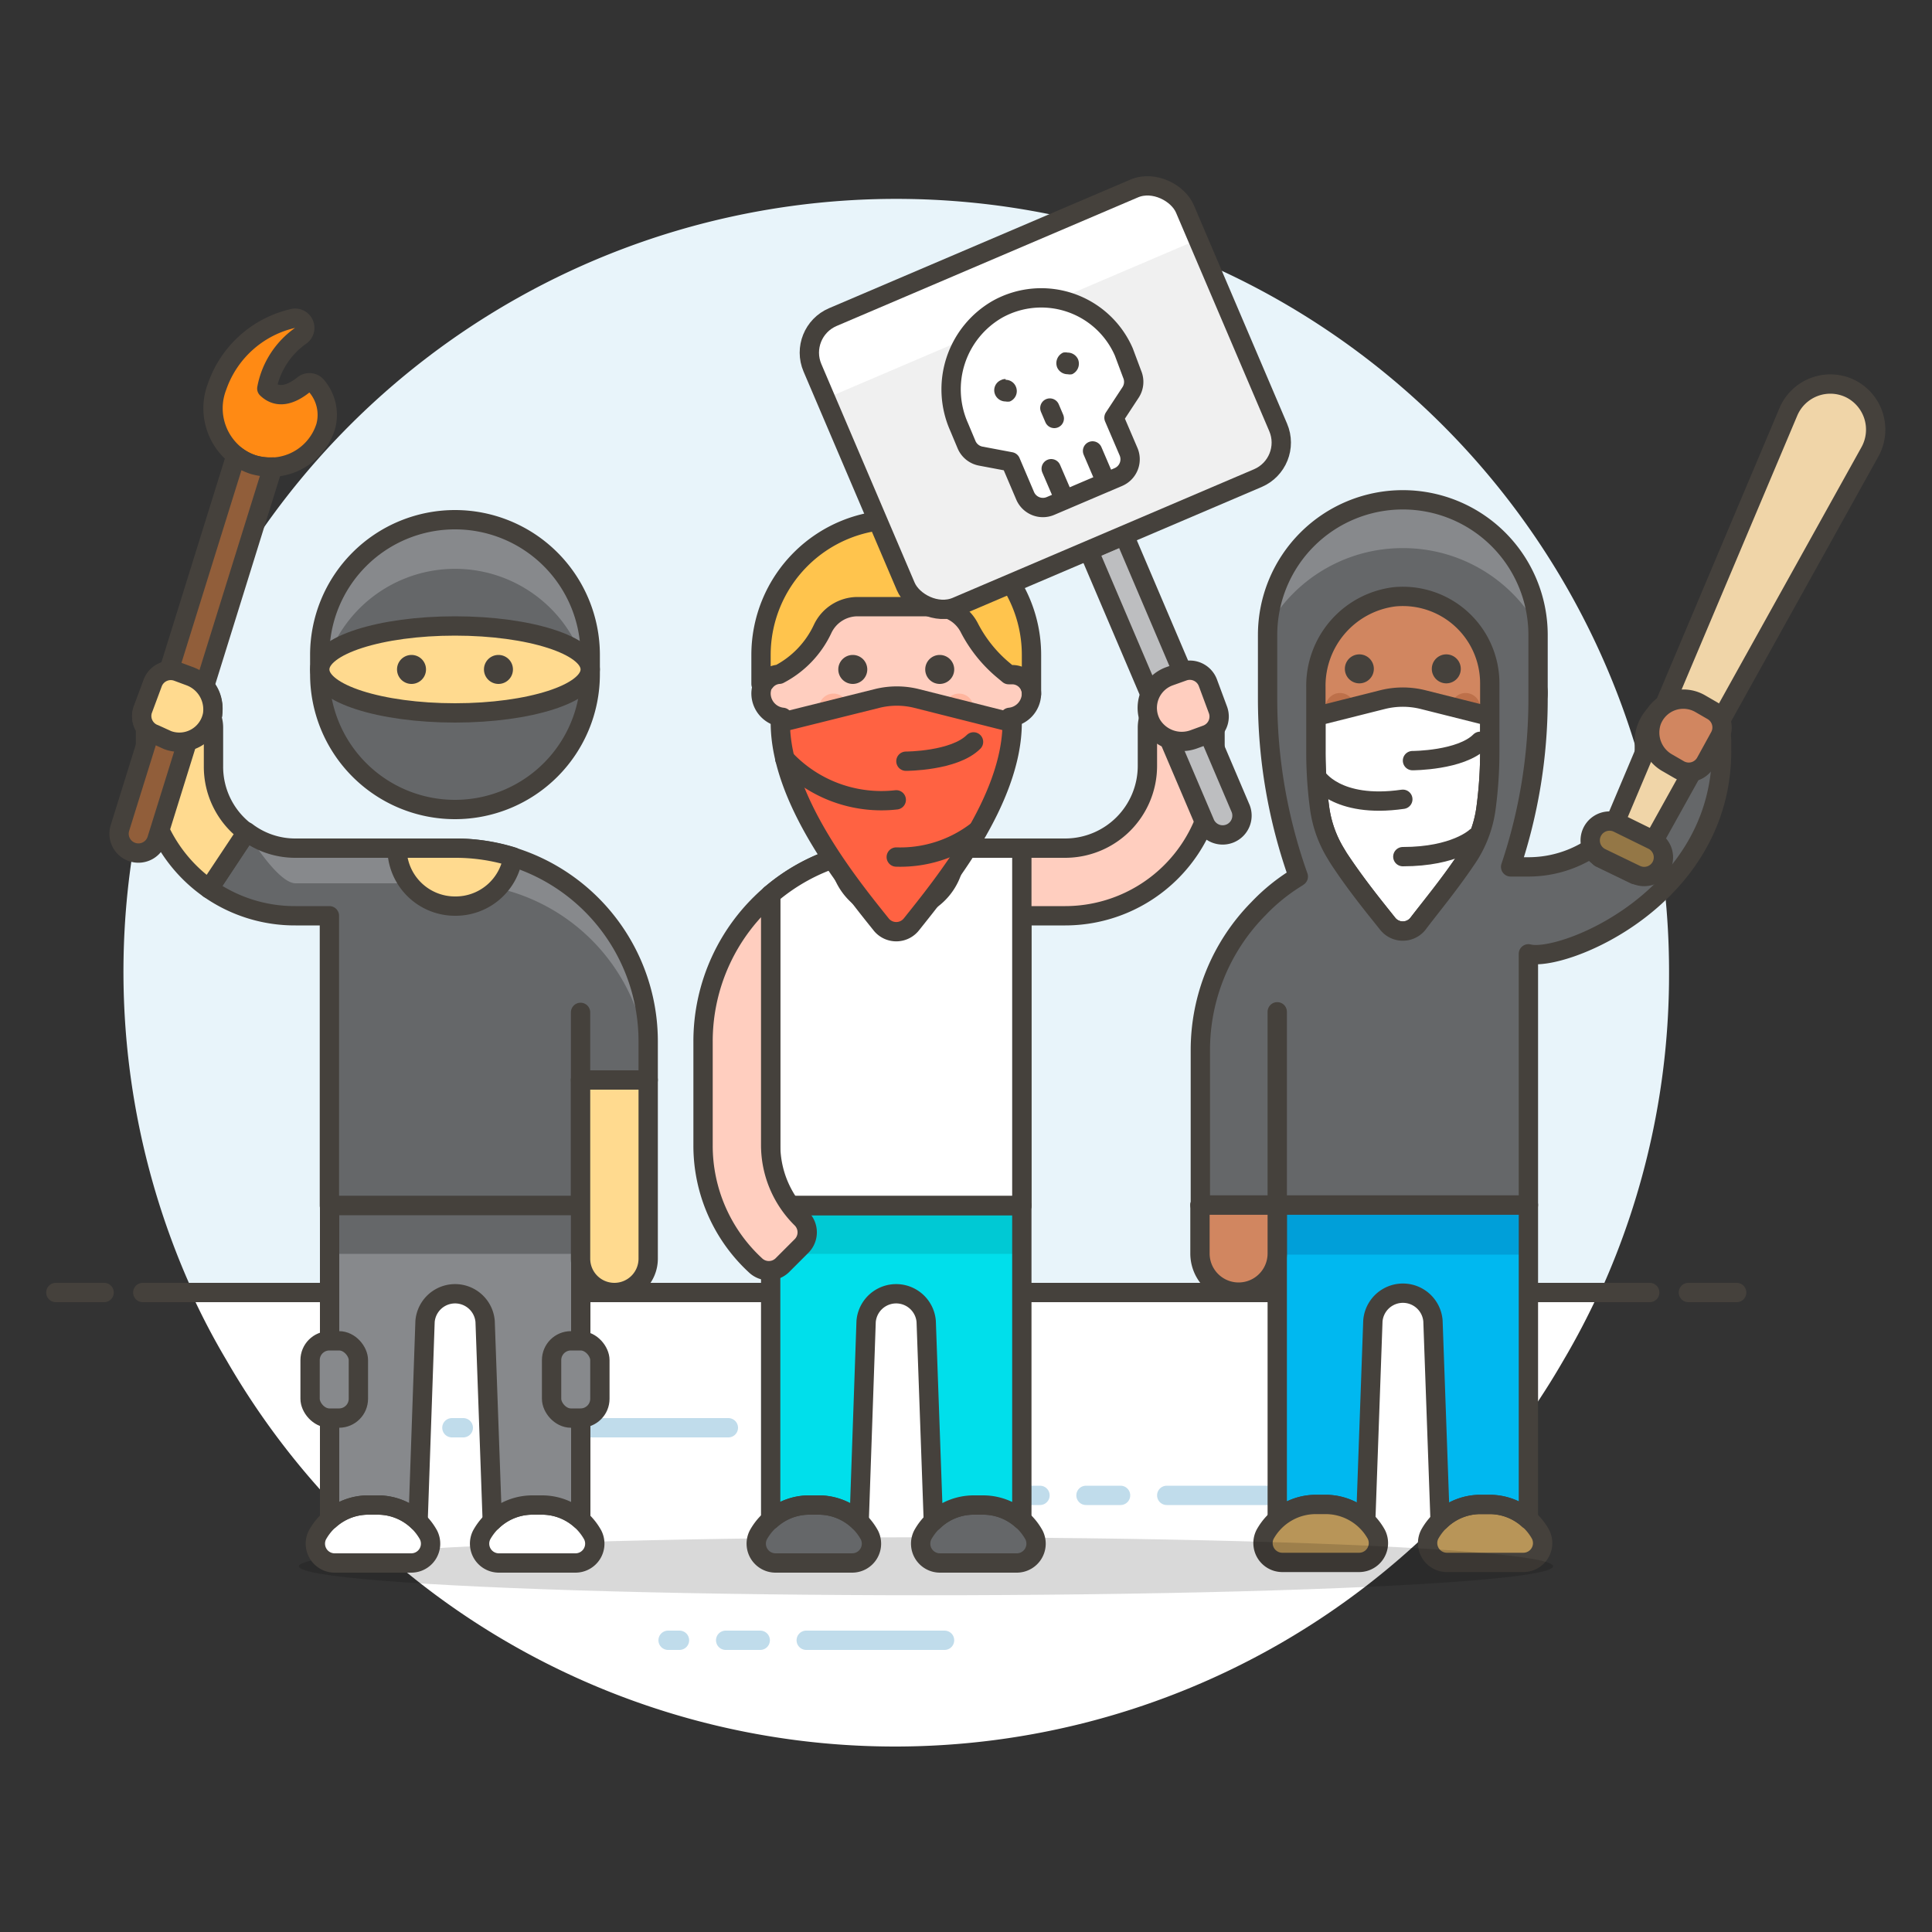
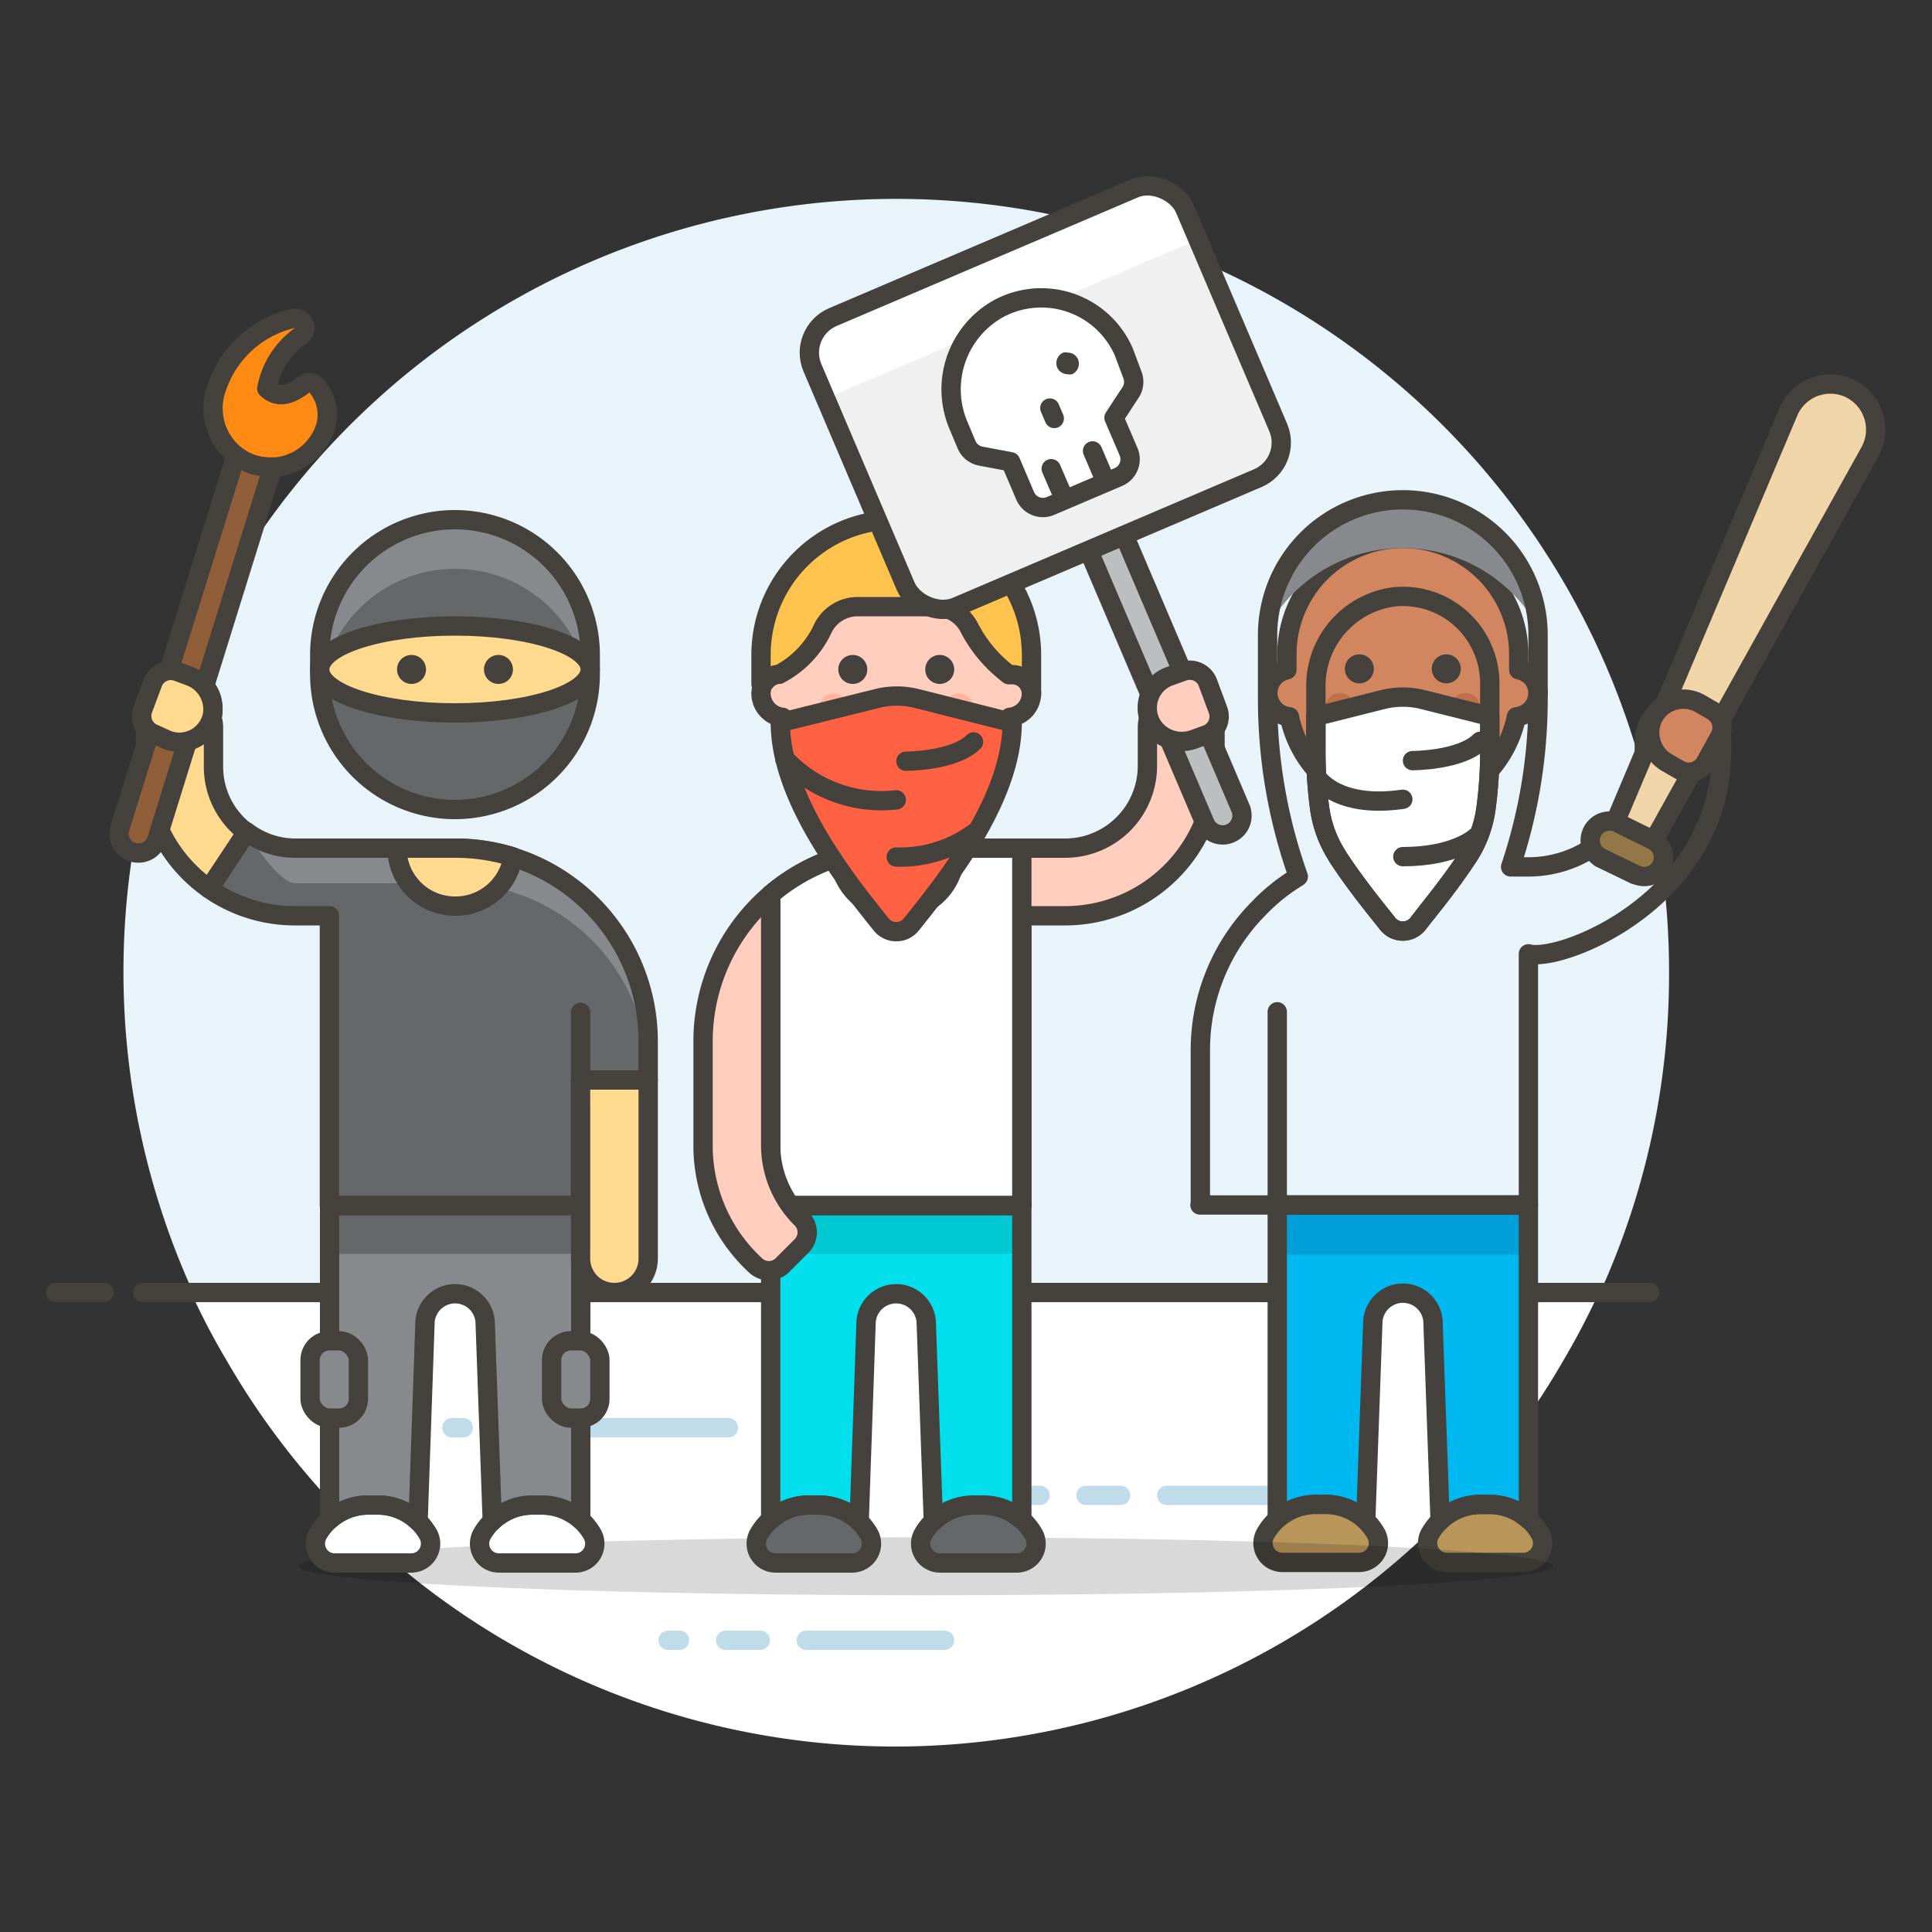
<svg xmlns="http://www.w3.org/2000/svg" id="Layer_1" data-name="Layer 1" viewBox="0 0 100 100">
  <rect x="0" y="0" width="100" height="100" fill="#333333" stroke="none" />
  <defs>
    <style>.cls-1,.cls-11{fill:#fff;}.cls-2{fill:#e8f4fa;}.cls-3,.cls-4{fill:none;}.cls-11,.cls-14,.cls-15,.cls-16,.cls-18,.cls-22,.cls-23,.cls-24,.cls-26,.cls-27,.cls-28,.cls-29,.cls-3,.cls-6,.cls-9{stroke:#45413c;stroke-linejoin:round;}.cls-11,.cls-14,.cls-15,.cls-16,.cls-18,.cls-22,.cls-23,.cls-24,.cls-26,.cls-27,.cls-28,.cls-29,.cls-3,.cls-4,.cls-6,.cls-9{stroke-linecap:round;}.cls-4{stroke:#c0dceb;stroke-miterlimit:10;}.cls-5{fill:#00b8f0;}.cls-6{fill:#d18660;}.cls-7{fill:#45413c;}.cls-8{fill:#bd704a;}.cls-9{fill:#b89558;}.cls-10{fill:#009fd9;}.cls-12,.cls-18{fill:#656769;}.cls-13,.cls-29{fill:#87898c;}.cls-14{fill:#f0d5a8;}.cls-15{fill:#947746;}.cls-16{fill:#ffcebf;}.cls-17{fill:#020202;opacity:0.15;}.cls-19{fill:#ffb59e;}.cls-20{fill:#00dfeb;}.cls-21{fill:#00c9d4;}.cls-22{fill:#ff6242;}.cls-23{fill:#ffc44d;}.cls-24{fill:#bdbec0;}.cls-25{fill:#f0f0f0;}.cls-26{fill:#ffda8f;}.cls-27{fill:#ff8a14;}.cls-28{fill:#915e3a;}</style>
  </defs>
  <title>huligans-gang</title>
  <path class="cls-1" d="M46.32,90.4a39.94,39.94,0,0,0,34.61-20H11.72A39.93,39.93,0,0,0,46.32,90.4Z" />
  <path class="cls-1" d="M9.89,66.9a36.28,36.28,0,0,0,1.83,3.5H80.93a38.67,38.67,0,0,0,1.83-3.5Z" />
  <path class="cls-2" d="M86.39,50.4A40,40,0,1,0,10,66.9H82.82A39.7,39.7,0,0,0,86.39,50.4Z" />
  <line class="cls-3" x1="7.39" y1="66.9" x2="85.39" y2="66.9" />
  <line class="cls-3" x1="2.89" y1="66.9" x2="5.39" y2="66.9" />
-   <line class="cls-3" x1="87.39" y1="66.9" x2="89.89" y2="66.9" />
  <line class="cls-4" x1="60.39" y1="77.4" x2="67.54" y2="77.4" />
  <line class="cls-4" x1="56.21" y1="77.4" x2="58" y2="77.4" />
  <line class="cls-4" x1="53.23" y1="77.4" x2="53.83" y2="77.4" />
  <line class="cls-4" x1="30.54" y1="73.9" x2="37.7" y2="73.9" />
  <line class="cls-4" x1="26.37" y1="73.9" x2="28.16" y2="73.9" />
  <line class="cls-4" x1="23.39" y1="73.9" x2="23.98" y2="73.9" />
  <line class="cls-4" x1="41.73" y1="84.9" x2="48.89" y2="84.9" />
  <line class="cls-4" x1="37.56" y1="84.9" x2="39.35" y2="84.9" />
  <line class="cls-4" x1="34.58" y1="84.9" x2="35.17" y2="84.9" />
  <path class="cls-5" d="M74.54,78.72a3,3,0,0,1,2.07-.85h.5a3,3,0,0,1,2,.78V62.37h-13V78.65a3,3,0,0,1,2-.78h.5a3,3,0,0,1,2.08.85l.37-10.35a1.56,1.56,0,0,1,3.11,0Z" />
  <path class="cls-6" d="M79.61,35.87a1.23,1.23,0,0,0-1-1.2v-.8a6,6,0,0,0-12,0v.8a1.23,1.23,0,0,0,.13,2.43,6,6,0,0,0,11.75,0A1.25,1.25,0,0,0,79.61,35.87Z" />
  <path class="cls-7" d="M70.36,33.87a.75.75,0,0,0,0,1.5.75.75,0,0,0,0-1.5Z" />
  <path class="cls-7" d="M74.86,33.87a.75.75,0,0,0,0,1.5.75.75,0,0,0,0-1.5Z" />
  <circle class="cls-8" cx="69.36" cy="36.62" r="0.75" />
  <circle class="cls-8" cx="75.86" cy="36.62" r="0.75" />
  <path class="cls-9" d="M78.84,80.87a1,1,0,0,0,.9-1.45,3,3,0,0,0-2.63-1.55h-.5A3,3,0,0,0,74,79.42a1,1,0,0,0,.89,1.45Z" />
  <rect class="cls-10" x="66.11" y="62.37" width="13" height="2.57" />
  <path class="cls-3" d="M74.54,78.72a3,3,0,0,1,2.07-.85h.5a3,3,0,0,1,2,.78V62.37h-13V78.65a3,3,0,0,1,2-.78h.5a3,3,0,0,1,2.08.85l.37-10.35a1.56,1.56,0,0,1,3.11,0Z" />
  <path class="cls-9" d="M70.34,80.87a1,1,0,0,0,.9-1.45,3,3,0,0,0-2.63-1.55h-.5a3,3,0,0,0-2.63,1.55,1,1,0,0,0,.9,1.45Z" />
-   <path class="cls-6" d="M66.11,62.37h-4v2.51a2,2,0,0,0,4,0Z" />
  <path class="cls-11" d="M68.3,41.8a6.07,6.07,0,0,0,.86,2.41l.12.2c.93,1.4,1.9,2.59,2.56,3.42a1,1,0,0,0,1.54,0c.66-.83,1.63-2,2.56-3.42l.13-.2a6.05,6.05,0,0,0,.85-2.41,21.85,21.85,0,0,0,.19-2.93V37.08l-3.46-.87a4.31,4.31,0,0,0-2.08,0l-3.46.87v1.79A21.85,21.85,0,0,0,68.3,41.8Z" />
  <path class="cls-3" d="M68.15,40.21s1,1.66,4.46,1.16" />
  <path class="cls-3" d="M76.37,43.34s-1.05,1-3.76,1" />
  <path class="cls-3" d="M73.11,39.37s2.5,0,3.5-1" />
-   <path class="cls-12" d="M62.11,62.37h17v-13c1.71.46,10-2.82,10-10.5v-.5a2,2,0,1,0-4,0v.5a6,6,0,0,1-6,6h-.92a27.28,27.28,0,0,0,1.42-8.69V32.87a7,7,0,1,0-14,0v3.31a27.42,27.42,0,0,0,1.59,9.19l-.07.05a9.85,9.85,0,0,0-2,1.62,10.41,10.41,0,0,0-3,7.33v8Zm15-23.5a21.85,21.85,0,0,1-.19,2.93,6.05,6.05,0,0,1-.85,2.41l-.13.2C75,45.81,74,47,73.38,47.83a1,1,0,0,1-1.54,0c-.66-.83-1.63-2-2.56-3.42l-.12-.2a6.07,6.07,0,0,1-.86-2.41,21.85,21.85,0,0,1-.19-2.93V35.56a4.64,4.64,0,0,1,4.07-4.67,4.5,4.5,0,0,1,4.93,4.48Z" />
  <path class="cls-13" d="M72.61,28.37a8,8,0,0,1,7,4.1,7,7,0,0,0-14,0A8,8,0,0,1,72.61,28.37Z" />
  <path class="cls-3" d="M62.11,62.37h17v-13c1.71.46,10-2.82,10-10.5v-.5a2,2,0,1,0-4,0v.5a6,6,0,0,1-6,6h-.92a27.28,27.28,0,0,0,1.42-8.69V32.87a7,7,0,1,0-14,0v3.31a27.42,27.42,0,0,0,1.59,9.19l-.07.05a9.85,9.85,0,0,0-2,1.62,10.41,10.41,0,0,0-3,7.33v8Zm15-23.5a21.85,21.85,0,0,1-.19,2.93,6.05,6.05,0,0,1-.85,2.41l-.13.2C75,45.81,74,47,73.38,47.83a1,1,0,0,1-1.54,0c-.66-.83-1.63-2-2.56-3.42l-.12-.2a6.07,6.07,0,0,1-.86-2.41,21.85,21.85,0,0,1-.19-2.93V35.56a4.64,4.64,0,0,1,4.07-4.67,4.5,4.5,0,0,1,4.93,4.48Z" />
  <line class="cls-3" x1="66.11" y1="52.37" x2="66.11" y2="62.37" />
  <path class="cls-14" d="M84.62,45.27l-1.8-.87,9.74-23.07a2.36,2.36,0,0,1,3.22-1.21,2.37,2.37,0,0,1,1,3.28Z" />
  <path class="cls-15" d="M86,44.81a1,1,0,0,1-1.33.46l-1.8-.87a1,1,0,1,1,.88-1.8l1.79.88A1,1,0,0,1,86,44.81Z" />
  <path class="cls-6" d="M88,36.42a1.75,1.75,0,0,0-2.51.9,1.8,1.8,0,0,0,.84,2.18l.57.33a1,1,0,0,0,1.38-.37L89,38.15a1,1,0,0,0-.36-1.36Z" />
  <path class="cls-16" d="M61.14,35.9a1.76,1.76,0,0,1,1.75,1.75v2a7.76,7.76,0,0,1-7.75,7.75H52.89v15h-13V46.3a10,10,0,0,1,6.5-2.4h8.75a4.26,4.26,0,0,0,4.25-4.25v-2A1.76,1.76,0,0,1,61.14,35.9Z" />
  <ellipse class="cls-17" cx="47.93" cy="81.07" rx="32.46" ry="1.5" />
  <path class="cls-18" d="M52.62,80.9a1,1,0,0,0,.9-1.45,3,3,0,0,0-2.63-1.55h-.5a3,3,0,0,0-2.63,1.55,1,1,0,0,0,.9,1.45Z" />
  <path class="cls-16" d="M53.39,35.9a1.24,1.24,0,0,0-1-1.2v-.8a6,6,0,1,0-12,0v.8a1.23,1.23,0,0,0-1,1.2,1.25,1.25,0,0,0,1.12,1.23,6,6,0,0,0,11.75,0A1.25,1.25,0,0,0,53.39,35.9Z" />
  <path class="cls-7" d="M44.14,33.9a.75.75,0,1,0,.75.75.75.75,0,0,0-.75-.75Z" />
  <path class="cls-7" d="M48.64,33.9a.75.75,0,1,0,.75.75.75.75,0,0,0-.75-.75Z" />
  <circle class="cls-19" cx="43.14" cy="36.65" r="0.75" />
  <circle class="cls-19" cx="49.64" cy="36.65" r="0.75" />
  <path class="cls-3" d="M44.89,38.45a2.72,2.72,0,0,0,3,0" />
  <path class="cls-20" d="M48.31,78.75a3,3,0,0,1,2.08-.85h.5a3,3,0,0,1,2,.77V62.4h-13V78.67a3,3,0,0,1,2-.77h.5a3,3,0,0,1,2.08.85l.36-10.35a1.56,1.56,0,0,1,3.11,0Z" />
  <rect class="cls-21" x="39.89" y="62.4" width="13" height="2.5" />
  <path class="cls-18" d="M44.12,80.9A1,1,0,0,0,45,79.45a3,3,0,0,0-2.62-1.55h-.5a3,3,0,0,0-2.63,1.55,1,1,0,0,0,.9,1.45Z" />
  <path class="cls-11" d="M52.89,43.9V62.4h-13V46.3a10,10,0,0,1,3.54-1.95,3,3,0,0,0,6-.45Z" />
  <path class="cls-22" d="M40.39,37.4c0,4,3.57,8.39,5.22,10.45a1,1,0,0,0,1.56,0c1.64-2.06,5.22-6.42,5.22-10.45l-5-1.26a4.24,4.24,0,0,0-1.94,0Z" />
  <path class="cls-23" d="M46.39,26.9a7,7,0,0,0-7,7v1.5l.21-.11a1,1,0,0,1,.73-.39,5.07,5.07,0,0,0,2.25-2.35,2,2,0,0,1,1.81-1.15h4a2,2,0,0,1,1.78,1.09,7.08,7.08,0,0,0,1.74,2.18l.3.25.18,0a1,1,0,0,1,1,1v-2A7,7,0,0,0,46.39,26.9Z" />
  <path class="cls-3" d="M40.62,39.27a6.84,6.84,0,0,0,5.77,2.13" />
  <path class="cls-3" d="M50.58,43a6.5,6.5,0,0,1-4.19,1.36" />
  <path class="cls-3" d="M46.89,39.4s2.5,0,3.5-1" />
  <path class="cls-3" d="M48.31,78.75a3,3,0,0,1,2.08-.85h.5a3,3,0,0,1,2,.77V62.4h-13V78.67a3,3,0,0,1,2-.77h.5a3,3,0,0,1,2.08.85l.36-10.35a1.56,1.56,0,0,1,3.11,0Z" />
  <path class="cls-16" d="M41.48,63.07a5.35,5.35,0,0,1-1.59-3.77v-13a10,10,0,0,0-3.5,7.6v5.4a8.42,8.42,0,0,0,2.71,6.19,1,1,0,0,0,1.39,0l1-1A1,1,0,0,0,41.48,63.07Z" />
  <path class="cls-24" d="M58.19,27.71l-1.84.79,6,14.07a1,1,0,1,0,1.84-.78Z" />
  <rect class="cls-25" x="43.63" y="12.43" width="20.96" height="16.3" rx="2" ry="2" transform="translate(-3.74 22.89) rotate(-23.11)" />
  <path class="cls-1" d="M42.73,20.63,62,12.4l-.67-1.59a2,2,0,0,0-2.63-1.05l-15.6,6.66A2,2,0,0,0,42.05,19Z" />
  <rect class="cls-3" x="43.63" y="12.43" width="20.96" height="16.3" rx="2" ry="2" transform="translate(-3.74 22.89) rotate(-23.11)" />
  <path class="cls-11" d="M58.17,18.22A4.66,4.66,0,0,0,51.64,16a4.78,4.78,0,0,0-2,6.09l.39.93a1,1,0,0,0,.74.59l1.54.29.75,1.76a1,1,0,0,0,1.31.53l3.52-1.5a1,1,0,0,0,.52-1.32l-.75-1.75.86-1.31a1,1,0,0,0,.08-.94Z" />
  <path class="cls-1" d="M52.58,20a.58.58,0,1,1-1.07.46.57.57,0,0,1,.31-.76A.58.58,0,0,1,52.58,20Z" />
-   <path class="cls-7" d="M52.05,19.62a.46.46,0,0,0-.23.05.57.57,0,0,0-.31.76.59.59,0,0,0,.54.35.57.57,0,0,0,.22,0,.58.58,0,0,0,.31-.77.57.57,0,0,0-.53-.35Z" />
-   <path class="cls-1" d="M55.26,18.91a.08.08,0,0,1-.08-.05.11.11,0,0,1,0-.11l.1.05,0,.11Z" />
  <path class="cls-7" d="M55.26,18.25a.62.62,0,0,0-.23,0,.6.6,0,0,0-.31.77.59.59,0,0,0,.54.35.62.62,0,0,0,.23,0,.6.6,0,0,0,.31-.77.59.59,0,0,0-.54-.35Z" />
  <line class="cls-3" x1="54.34" y1="21.12" x2="54.57" y2="21.66" />
  <line class="cls-3" x1="54.41" y1="24.26" x2="55.1" y2="25.86" />
  <line class="cls-3" x1="56.55" y1="23.34" x2="57.24" y2="24.95" />
  <path class="cls-16" d="M60.54,35a1.74,1.74,0,0,0-.93,2.5,1.82,1.82,0,0,0,2.2.76l.63-.23a1,1,0,0,0,.6-1.29l-.52-1.4a1,1,0,0,0-1.28-.59Z" />
  <path class="cls-12" d="M30.05,46.3a10,10,0,0,0-6.5-2.4H15.3a4.17,4.17,0,0,1-2.54-.85L10.82,46A7.73,7.73,0,0,0,15.3,47.4h1.75v15h13V55.9h3.5v-2A10,10,0,0,0,30.05,46.3Z" />
  <path class="cls-13" d="M25.48,78.75a3,3,0,0,1,2.08-.85h.5a3,3,0,0,1,2,.77V62.4h-13V78.67a3,3,0,0,1,2-.77h.5a3,3,0,0,1,2.08.85L22,68.4a1.56,1.56,0,0,1,3.11,0Z" />
  <path class="cls-13" d="M30.05,46.3a10,10,0,0,0-6.5-2.4H15.3a4.17,4.17,0,0,1-2.54-.85s1.59,2.67,2.54,2.67h8.25a10,10,0,0,1,10,10V53.9A10,10,0,0,0,30.05,46.3Z" />
  <path class="cls-3" d="M30.05,46.3a10,10,0,0,0-6.5-2.4H15.3a4.17,4.17,0,0,1-2.54-.85L10.82,46A7.73,7.73,0,0,0,15.3,47.4h1.75v15h13V55.9h3.5v-2A10,10,0,0,0,30.05,46.3Z" />
  <path class="cls-12" d="M30.55,33.9a7,7,0,0,0-14,0v1a7,7,0,0,0,14,0Z" />
  <path class="cls-13" d="M23.55,26.9a7,7,0,0,0-7,7v1a6,6,0,0,0,.05.75,7,7,0,0,1,13.91,0,6.06,6.06,0,0,0,0-.75v-1A7,7,0,0,0,23.55,26.9Z" />
  <path class="cls-3" d="M30.55,33.9a7,7,0,0,0-14,0v1a7,7,0,0,0,14,0Z" />
  <path class="cls-13" d="M17.05,62.4V80.9h4.5L22,68.4a1.56,1.56,0,0,1,3.11,0l.44,12.5h4.5V62.4Z" />
  <path class="cls-11" d="M29.79,80.9a1,1,0,0,0,.89-1.45,3,3,0,0,0-2.62-1.55h-.5a3,3,0,0,0-2.63,1.55,1,1,0,0,0,.9,1.45Z" />
  <path class="cls-13" d="M25.48,78.74a3,3,0,0,1,2.08-.84h.5a3,3,0,0,1,2,.77V62.4h-13V78.67a3,3,0,0,1,2-.77h.5a3,3,0,0,1,2.08.84L22,68.4a1.56,1.56,0,0,1,3.11,0Z" />
  <path class="cls-11" d="M21.28,80.9a1,1,0,0,0,.9-1.45,3,3,0,0,0-2.63-1.55h-.5a3,3,0,0,0-2.62,1.55,1,1,0,0,0,.89,1.45Z" />
  <rect class="cls-12" x="17.05" y="62.4" width="13" height="2.5" />
  <path class="cls-3" d="M25.48,78.74a3,3,0,0,1,2.08-.84h.5a3,3,0,0,1,2,.77V62.4h-13V78.67a3,3,0,0,1,2-.77h.5a3,3,0,0,1,2.08.84L22,68.4a1.56,1.56,0,0,1,3.11,0Z" />
  <ellipse class="cls-26" cx="23.55" cy="34.65" rx="7" ry="2.25" />
  <path class="cls-7" d="M21.3,33.9a.75.75,0,0,0,0,1.5.75.75,0,1,0,0-1.5Z" />
  <path class="cls-7" d="M25.8,33.9a.75.75,0,0,0,0,1.5.75.75,0,1,0,0-1.5Z" />
  <path class="cls-26" d="M31.8,66.9a1.75,1.75,0,0,0,1.75-1.75V55.9h-3.5v9.25A1.75,1.75,0,0,0,31.8,66.9Z" />
  <path class="cls-26" d="M11.05,39.65v-2a1.57,1.57,0,0,0-.08-.49s0,0,0,0L11,37s0,0,0-.07a1.57,1.57,0,0,0,0-.53,1.68,1.68,0,0,0-.92-1.28L9.83,35l-.62-.23a1,1,0,0,0-1.29.59L7.4,36.75h0a1,1,0,0,0,.13.93l0,.19v1.77A7.75,7.75,0,0,0,10.82,46l1.94-2.92A4.22,4.22,0,0,1,11.05,39.65Z" />
  <path class="cls-26" d="M23.55,46.9a3,3,0,0,0,3-2.55,10,10,0,0,0-3-.45h-3A3,3,0,0,0,23.55,46.9Z" />
  <line class="cls-3" x1="30.05" y1="55.9" x2="30.05" y2="52.4" />
  <path class="cls-27" d="M16.86,22.07a3,3,0,0,1-4.18,1.81A3.11,3.11,0,0,1,11.24,20a5.44,5.44,0,0,1,3.9-3.51.5.5,0,0,1,.45.87,4.3,4.3,0,0,0-1.78,2.75c.52.5,1.17.39,1.91-.2a.49.49,0,0,1,.69.1A2.29,2.29,0,0,1,16.86,22.07Z" />
  <path class="cls-28" d="M13.11,24.05a3.2,3.2,0,0,1-.9-.47l-6,19.27a1,1,0,0,0,.66,1.26h0a1,1,0,0,0,1.25-.66l6-19.28A3.14,3.14,0,0,1,13.11,24.05Z" />
  <path class="cls-26" d="M8.68,38.31A1.75,1.75,0,0,0,11,37a1.83,1.83,0,0,0-1.18-2l-.62-.23a1,1,0,0,0-1.3.59l-.52,1.4A1,1,0,0,0,8,38Z" />
  <rect class="cls-29" x="28.55" y="69.4" width="2.5" height="4" rx="1" ry="1" />
  <rect class="cls-29" x="16.05" y="69.4" width="2.5" height="4" rx="1" ry="1" />
</svg>